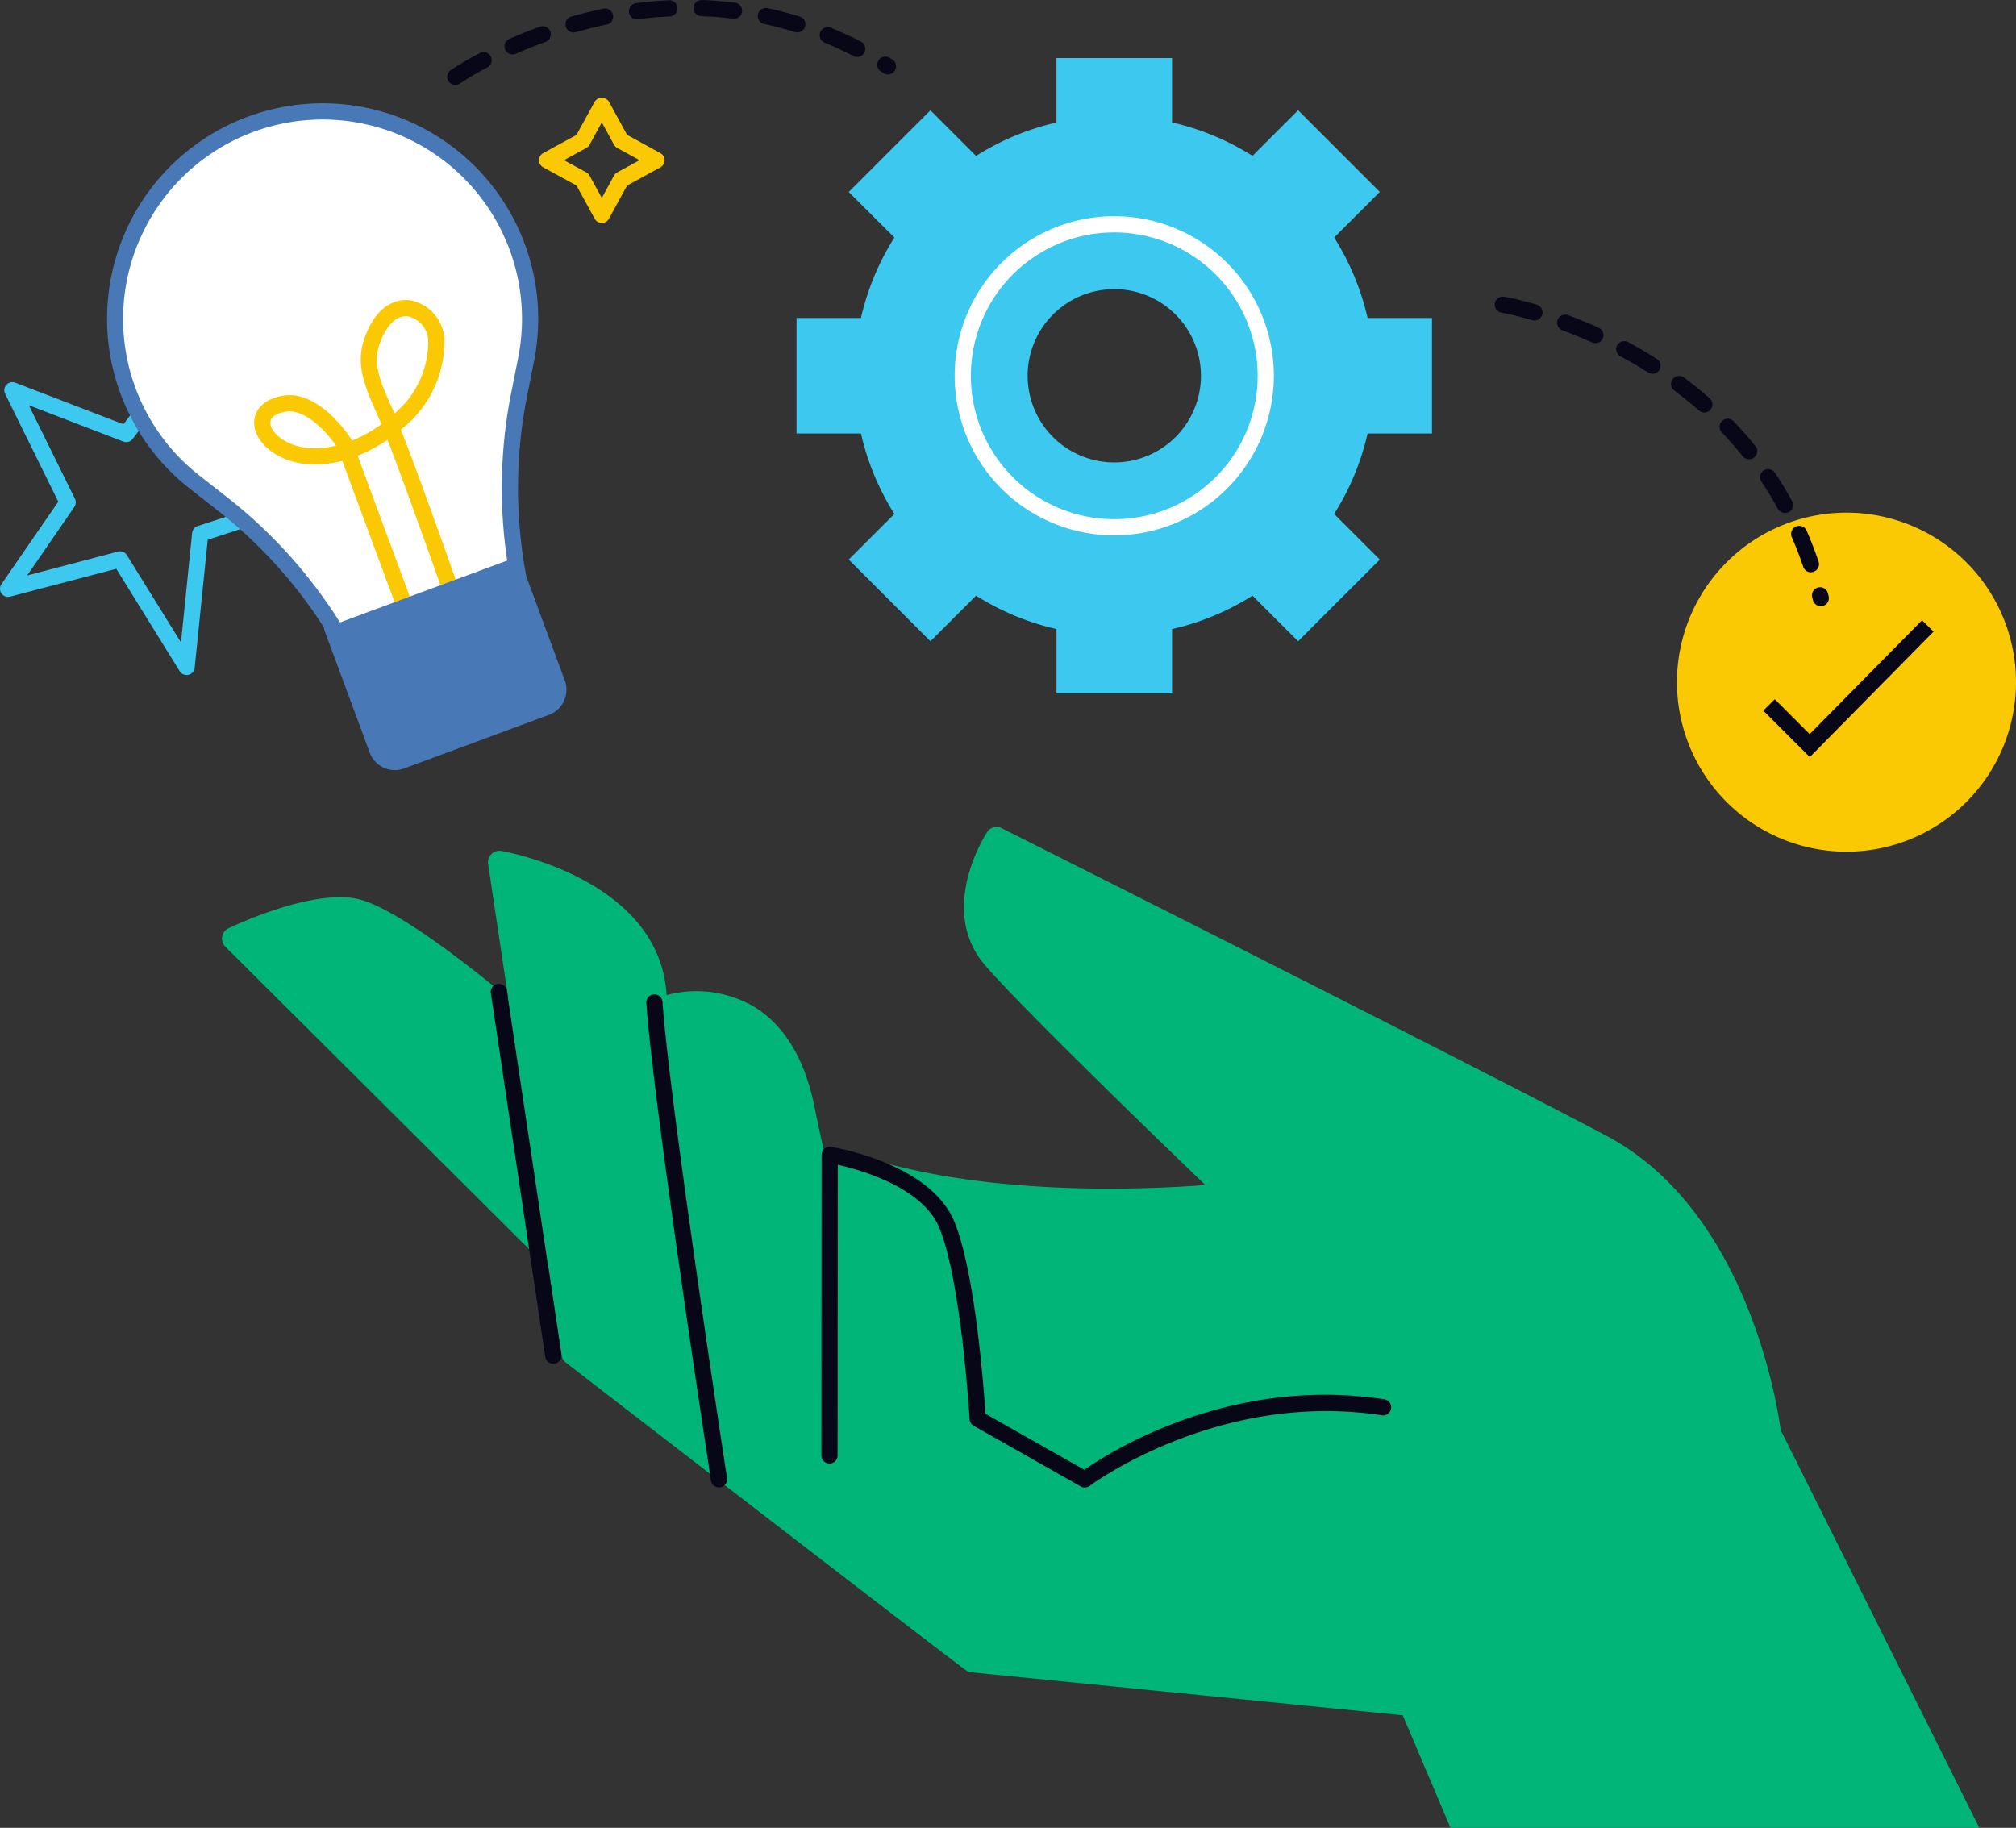
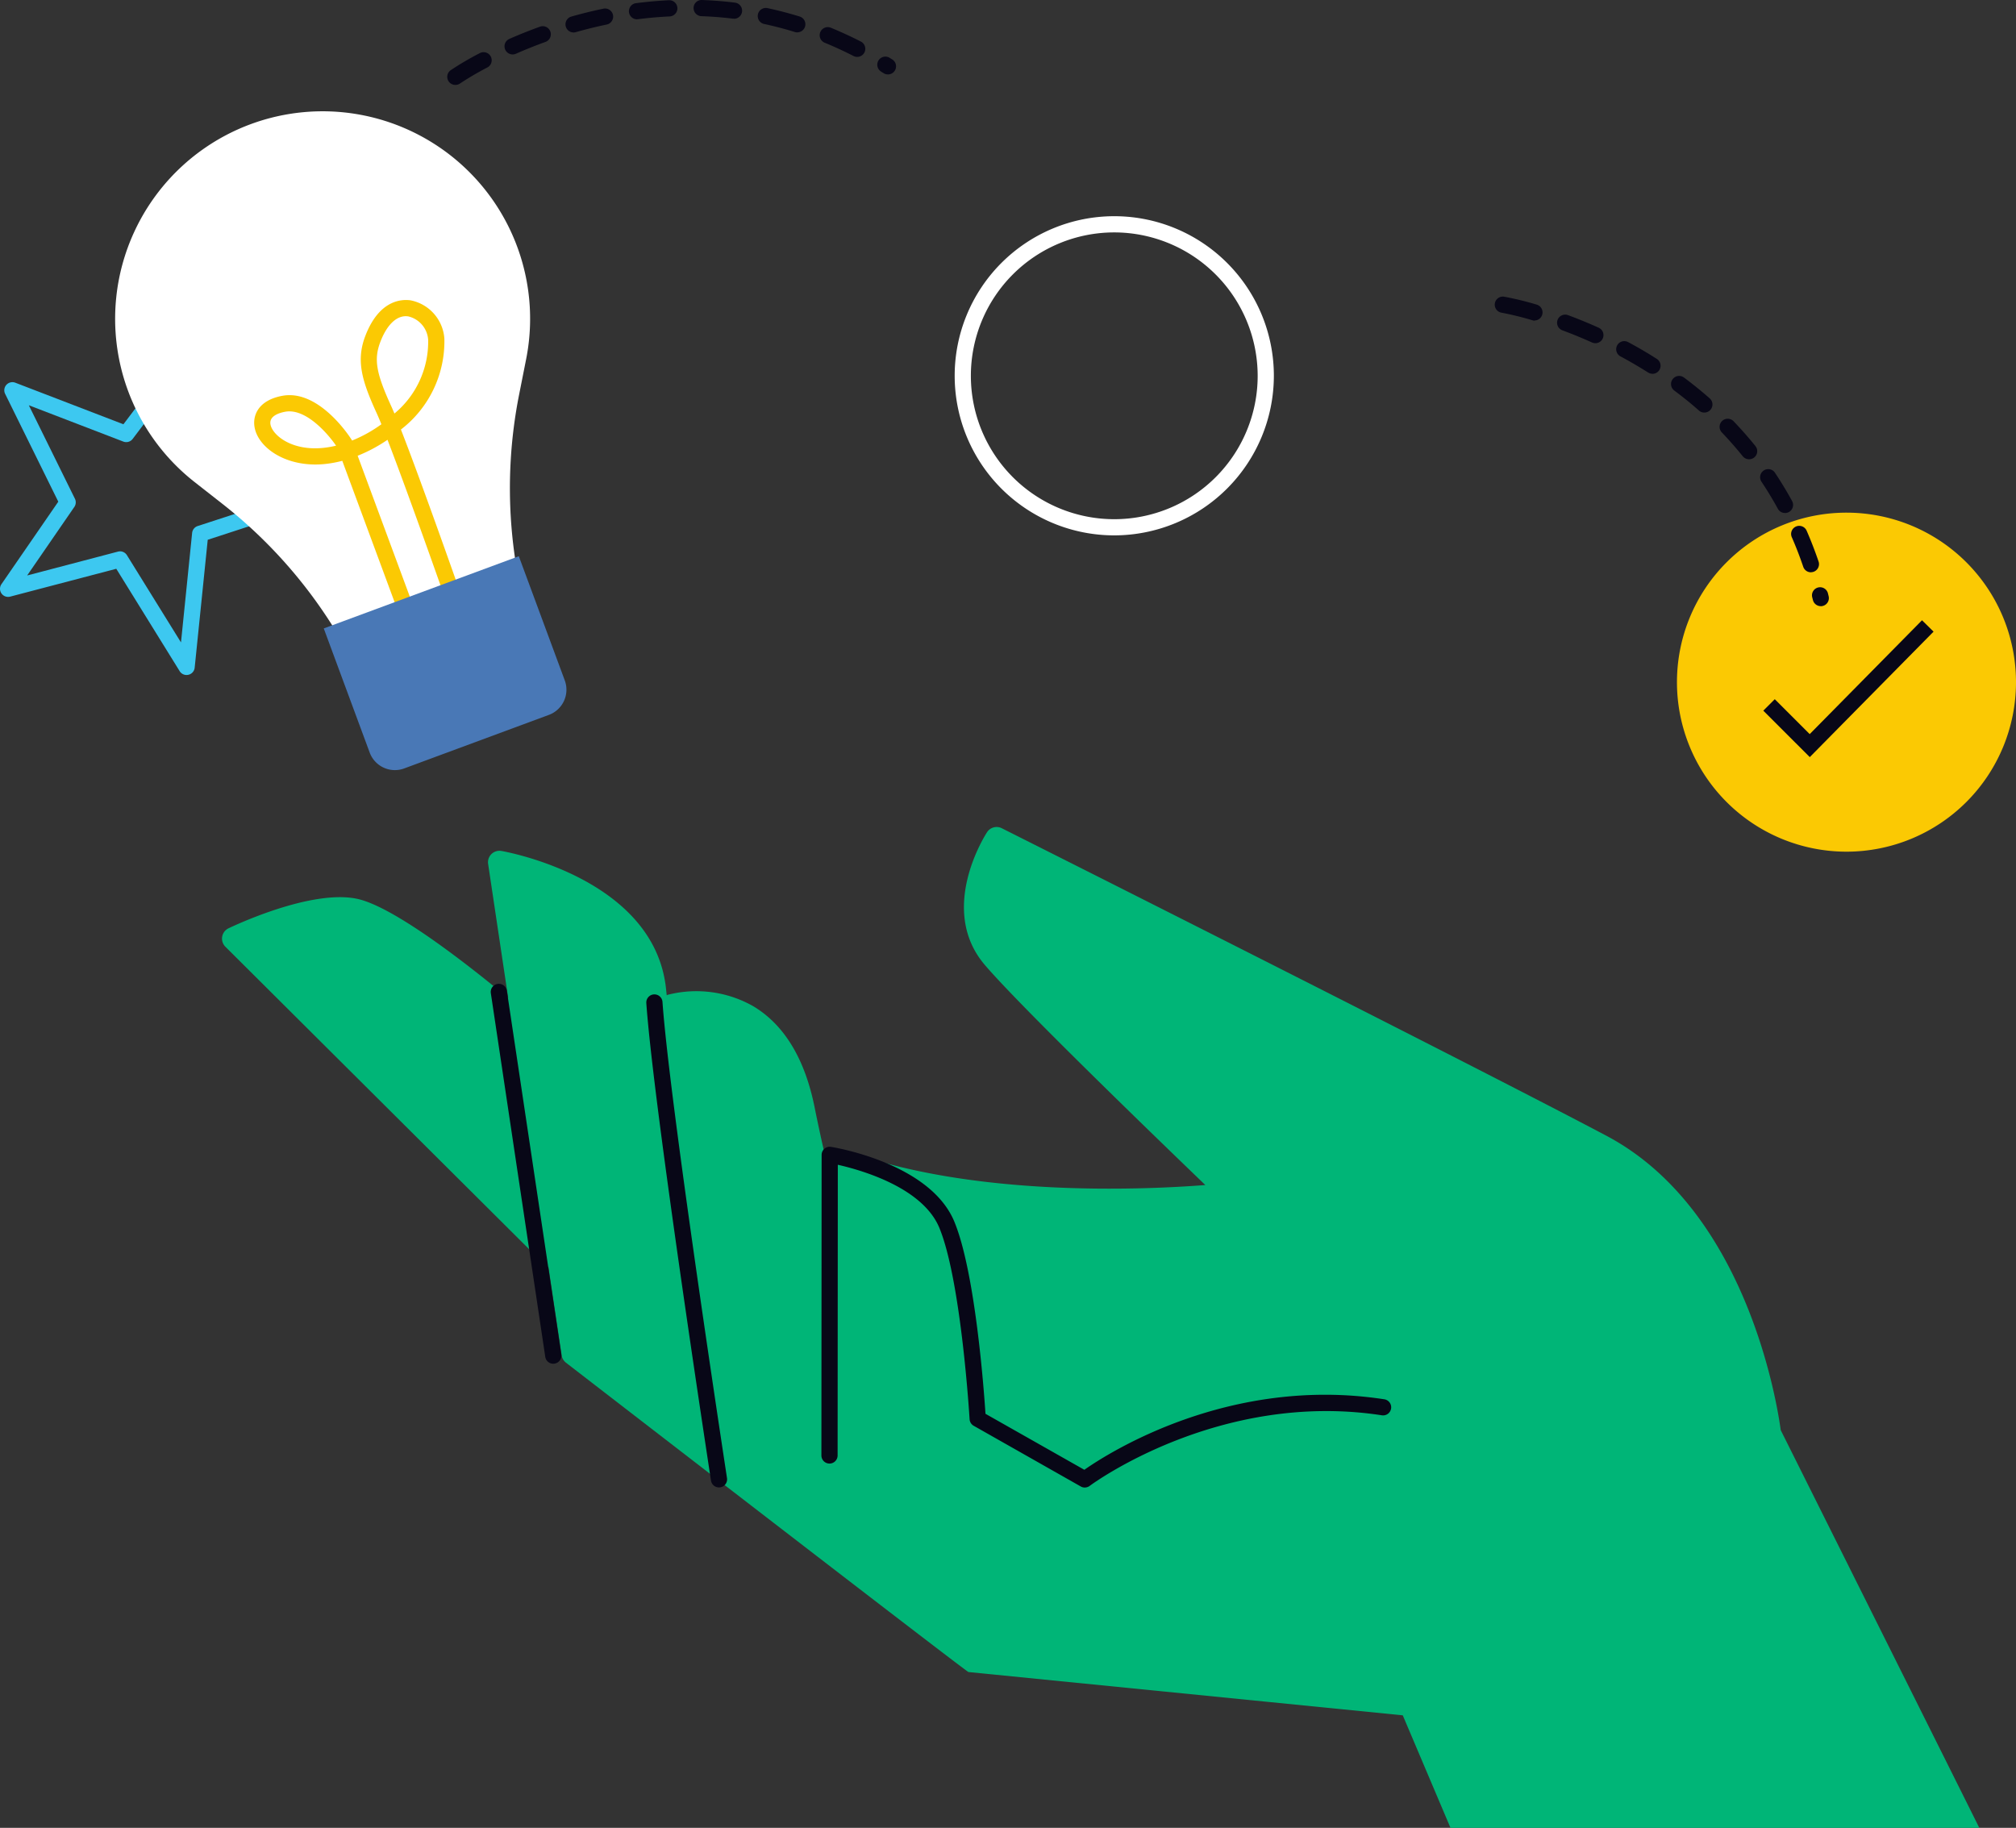
<svg xmlns="http://www.w3.org/2000/svg" id="Groupe_7348" data-name="Groupe 7348" width="144.802" height="131.296" viewBox="0 0 144.802 131.296">
  <rect x="0" y="0" width="144.802" height="131.296" fill="#333333" stroke="none" />
  <g id="Groupe_7331" data-name="Groupe 7331">
    <path id="Tracé_6934" data-name="Tracé 6934" d="M13.4,143.25a.583.583,0,0,1-.495-.275L8.352,135.62l-7.622,2a.582.582,0,0,1-.627-.893L4.187,130.8.368,123.054a.582.582,0,0,1,.731-.8l7.766,2.986,5.221-6.907a.582.582,0,0,1,1.045.306l.7,9.059L25.273,129a.582.582,0,0,1,.1,1.13l-10.452,3.406-.938,9.189a.582.582,0,0,1-.579.523M8.62,134.366a.583.583,0,0,1,.495.275L13,140.909l.8-7.866a.582.582,0,0,1,.4-.494l8.409-2.74-7.4-1.024a.583.583,0,0,1-.5-.532l-.621-8L9.53,126.291a.582.582,0,0,1-.673.192L2.07,123.874l3.312,6.716a.583.583,0,0,1-.043.588L1.951,136.1l6.521-1.713a.584.584,0,0,1,.148-.019" transform="translate(0 -94.764)" fill="#3dc8f0" />
-     <path id="Tracé_6935" data-name="Tracé 6935" d="M200.444,44.517a.581.581,0,0,1-.511-.3l-1.307-2.389-2.389-1.307a.582.582,0,0,1,0-1.021l2.389-1.307,1.307-2.389a.606.606,0,0,1,1.021,0l1.307,2.389,2.389,1.307a.582.582,0,0,1,0,1.021l-2.389,1.307-1.307,2.389a.581.581,0,0,1-.511.3m-2.714-4.509,1.605.878a.585.585,0,0,1,.231.231l.878,1.605.878-1.605a.584.584,0,0,1,.231-.231l1.605-.878-1.605-.878a.585.585,0,0,1-.231-.231l-.878-1.605-.878,1.605a.585.585,0,0,1-.231.231Z" transform="translate(-157.218 -28.502)" fill="#fbc903" />
    <path id="Tracé_6936" data-name="Tracé 6936" d="M633.918,198.535a12.176,12.176,0,1,1-12.176-12.176,12.176,12.176,0,0,1,12.176,12.176" transform="translate(-489.116 -149.535)" fill="#fbc903" />
    <path id="Tracé_6937" data-name="Tracé 6937" d="M644.3,235.308l-3.338-3.337.823-.823,2.509,2.508,8.067-8.178.829.817Z" transform="translate(-514.31 -180.924)" fill="#080717" />
-     <path id="Tracé_6938" data-name="Tracé 6938" d="M316.509,21.111h-8.3v4.627a18.6,18.6,0,0,0-5.777,2.4l-3.277-3.276-5.867,5.867L296.565,34a18.549,18.549,0,0,0-2.4,5.778h-4.627v8.3h4.627a18.548,18.548,0,0,0,2.4,5.778l-3.277,3.276L299.156,63l3.277-3.276a18.548,18.548,0,0,0,5.777,2.4v4.627h8.3V62.126a18.54,18.54,0,0,0,5.778-2.4L325.564,63l5.867-5.867-3.277-3.276a18.543,18.543,0,0,0,2.4-5.778h4.627v-8.3h-4.627a18.544,18.544,0,0,0-2.4-5.778l3.277-3.276-5.867-5.867-3.277,3.276a18.592,18.592,0,0,0-5.778-2.4Zm2.075,22.821a6.224,6.224,0,1,1-6.224-6.224,6.224,6.224,0,0,1,6.224,6.224" transform="translate(-232.325 -16.939)" fill="#3dc8f0" />
    <path id="Tracé_6939" data-name="Tracé 6939" d="M358.482,101.518a11.463,11.463,0,1,1,11.463-11.463,11.476,11.476,0,0,1-11.463,11.463m0-21.762a10.3,10.3,0,1,0,10.3,10.3,10.311,10.311,0,0,0-10.3-10.3" transform="translate(-278.448 -63.062)" fill="#fff" />
    <path id="Tracé_6940" data-name="Tracé 6940" d="M43.217,49.132h0a14.9,14.9,0,0,0,4.334,17.943l2.041,1.6A34.533,34.533,0,0,1,60.645,83.846l.181.488L72.538,80l-.181-.488A34.531,34.531,0,0,1,70.87,60.8l.505-2.546a14.9,14.9,0,0,0-8.393-16.44h0a14.9,14.9,0,0,0-19.764,7.316" transform="translate(-33.584 -32.457)" fill="#fff" />
-     <path id="Tracé_6941" data-name="Tracé 6941" d="M58.421,82.571a.582.582,0,0,1-.546-.38l-.181-.488A33.932,33.932,0,0,0,46.828,66.791l-2.041-1.6a15.484,15.484,0,1,1,24.754-9.163l-.505,2.546A33.927,33.927,0,0,0,70.5,76.963l.181.488a.582.582,0,0,1-.344.748L58.623,82.535a.589.589,0,0,1-.2.036M41.341,47.029h0a14.275,14.275,0,0,0,4.165,17.243l2.041,1.6A35.089,35.089,0,0,1,58.764,81.241l10.621-3.932a35.1,35.1,0,0,1-1.491-18.966L68.4,55.8a14.321,14.321,0,0,0-27.058-8.768" transform="translate(-31.179 -30.112)" fill="#4978b6" />
    <path id="Tracé_6942" data-name="Tracé 6942" d="M103.2,131.618a.583.583,0,0,1-.546-.38L98.72,120.608a8.181,8.181,0,0,1-1.3.234c-2.736.262-4.8-1.194-5.011-2.715-.119-.857.345-1.882,2.006-2.189,2.646-.488,4.871,2.99,4.965,3.138a.557.557,0,0,1,.041.077,9.842,9.842,0,0,0,2.108-1.171c-.137-.337-.257-.62-.354-.831-1.08-2.358-1.473-3.791-.784-5.556.994-2.547,2.593-2.606,3.233-2.515a3.015,3.015,0,0,1,2.428,2.744,7.987,7.987,0,0,1-3.12,6.536c1.466,3.752,4.043,11.092,4.173,11.461a.582.582,0,1,1-1.1.385c-.031-.088-2.549-7.257-4.037-11.108a10.969,10.969,0,0,1-2.144,1.146l3.92,10.589a.582.582,0,0,1-.546.784m-8.276-14.562a1.646,1.646,0,0,0-.3.027c-.432.08-1.145.3-1.064.884.1.734,1.44,1.935,3.749,1.717a6.9,6.9,0,0,0,.967-.164c-.584-.847-1.992-2.463-3.354-2.463m8.364-6.836c-.708,0-1.361.644-1.812,1.8-.5,1.269-.333,2.268.758,4.648.069.15.148.333.236.543a6.707,6.707,0,0,0,2.423-5.286,1.854,1.854,0,0,0-1.434-1.692,1.21,1.21,0,0,0-.17-.012" transform="translate(-74.135 -87.507)" fill="#fbc903" />
    <path id="Tracé_6943" data-name="Tracé 6943" d="M163.153,6.1a.582.582,0,0,1-.331-1.061,22.013,22.013,0,0,1,2.072-1.215.582.582,0,1,1,.543,1.029A21.567,21.567,0,0,0,163.483,6a.581.581,0,0,1-.33.1m31.069-.754a.582.582,0,0,1-.308-.089l-.181-.113a.582.582,0,0,1,.615-.989l.184.115a.582.582,0,0,1-.31,1.076m-2.208-1.26a.576.576,0,0,1-.265-.064c-.677-.347-1.373-.668-2.068-.953a.582.582,0,1,1,.442-1.077c.726.3,1.452.632,2.158.995a.582.582,0,0,1-.266,1.1m-24.75-.177a.582.582,0,0,1-.234-1.115c.721-.317,1.461-.612,2.2-.879a.582.582,0,1,1,.395,1.095c-.714.258-1.429.544-2.126.85a.579.579,0,0,1-.234.05m4.379-1.58a.582.582,0,0,1-.159-1.142c.764-.217,1.538-.408,2.3-.566a.582.582,0,1,1,.237,1.14c-.736.153-1.483.337-2.22.547a.587.587,0,0,1-.159.022m16.069-.005a.575.575,0,0,1-.173-.026c-.723-.224-1.464-.419-2.2-.577a.582.582,0,1,1,.244-1.138c.771.166,1.545.369,2.3.6a.582.582,0,0,1-.172,1.138M176.2,1.387a.582.582,0,0,1-.074-1.159c.789-.1,1.584-.173,2.365-.211a.582.582,0,1,1,.056,1.163c-.749.036-1.514.1-2.272.2a.577.577,0,0,1-.076,0m6.968-.039a.591.591,0,0,1-.072,0c-.747-.092-1.511-.153-2.27-.179a.582.582,0,0,1-.561-.6.573.573,0,0,1,.6-.561c.792.028,1.589.091,2.371.188a.582.582,0,0,1-.071,1.16" transform="translate(-130.446 0)" fill="#080717" />
    <path id="Tracé_6944" data-name="Tracé 6944" d="M566.732,130.042a.582.582,0,0,1-.565-.442l-.051-.2a.582.582,0,0,1,1.129-.283l.051.207a.582.582,0,0,1-.566.722m-.708-2.436a.583.583,0,0,1-.551-.4c-.244-.721-.52-1.435-.821-2.122a.582.582,0,0,1,1.067-.466c.313.717.6,1.462.857,2.214a.582.582,0,0,1-.364.738.588.588,0,0,1-.187.031m-1.861-4.256a.582.582,0,0,1-.512-.3c-.362-.663-.758-1.317-1.177-1.944a.582.582,0,0,1,.968-.647c.438.656.852,1.341,1.231,2.034a.582.582,0,0,1-.51.861m-2.582-3.863a.581.581,0,0,1-.453-.217c-.472-.585-.978-1.16-1.5-1.708a.582.582,0,1,1,.84-.806c.549.572,1.078,1.172,1.571,1.784a.582.582,0,0,1-.453.947m-3.22-3.355a.581.581,0,0,1-.384-.145c-.563-.5-1.16-.979-1.772-1.436a.582.582,0,1,1,.7-.933c.637.475,1.258.979,1.845,1.495a.582.582,0,0,1-.385,1.019m-3.728-2.786a.581.581,0,0,1-.311-.091c-.635-.4-1.3-.791-1.975-1.153a.582.582,0,1,1,.551-1.025c.7.375,1.389.778,2.047,1.2a.582.582,0,0,1-.312,1.074m-4.1-2.2a.58.58,0,0,1-.239-.052c-.694-.312-1.407-.605-2.12-.87a.582.582,0,1,1,.405-1.091c.738.274,1.476.577,2.193.9a.582.582,0,0,1-.239,1.113m-4.37-1.62A.579.579,0,0,1,546,109.5a21.646,21.646,0,0,0-2.205-.54.582.582,0,0,1,.192-1.148,22.222,22.222,0,0,1,2.34.57.582.582,0,0,1-.163,1.141" transform="translate(-435.952 -86.501)" fill="#080717" />
    <path id="Tracé_6945" data-name="Tracé 6945" d="M165.521,364.439l3.427,8.082h37.981c-.027-.078-14.26-28.565-14.26-28.565-.271-2-2.489-15.843-12.529-21.152-10.232-5.413-43.091-21.92-43.422-22.086a.82.82,0,0,0-1.056.285c-.146.224-3.557,5.559-.159,9.537,2.515,2.944,12.27,12.377,15.837,15.808-4.5.348-16.645.882-25.771-2.457a.815.815,0,0,0-1.052.488.8.8,0,0,0,.078.7.814.814,0,0,0-.289.154c-.016.014-.022.034-.037.049-.314-1.323-.661-2.865-.99-4.5-.7-3.5-2.183-5.942-4.4-7.273a8.276,8.276,0,0,0-6.156-.825c-.026.008-.045.027-.07.037-.014-.138-.03-.284-.043-.411-.786-7.938-11.38-9.881-11.832-9.96a.823.823,0,0,0-.953.931l1.443,9.643c-1.7-1.422-7.916-6.508-10.848-7.134-3.344-.714-9.005,2.006-9.246,2.119a.821.821,0,0,0-.221,1.32l22.973,22.879a.78.78,0,0,0,.234.143l.947,6.329a.821.821,0,0,0,.309.528s28.757,22.206,28.91,22.221Z" transform="translate(-64.765 -241.226)" fill="#00b577" />
    <path id="Tracé_6946" data-name="Tracé 6946" d="M182.883,384.971a.582.582,0,0,1-.575-.5L178.4,358.36a.582.582,0,1,1,1.151-.172L183.46,384.3a.582.582,0,0,1-.489.662.566.566,0,0,1-.087.007" transform="translate(-143.144 -287.012)" fill="#080717" />
    <path id="Tracé_6947" data-name="Tracé 6947" d="M240.144,396.852a.582.582,0,0,1-.575-.495c-1.25-8.219-4.206-28.016-4.645-34.308a.582.582,0,0,1,1.161-.081c.449,6.425,3.661,27.813,4.635,34.215a.581.581,0,0,1-.576.669" transform="translate(-188.502 -290.009)" fill="#080717" />
    <path id="Tracé_6948" data-name="Tracé 6948" d="M317.489,441.349a.581.581,0,0,1-.287-.076l-7.693-4.361a.582.582,0,0,1-.294-.472c-.006-.1-.6-9.935-2.171-13.743-1.2-2.9-5.6-4.15-7.294-4.533l-.015,20.881a.582.582,0,0,1-.582.582h0a.582.582,0,0,1-.582-.583l.016-21.592a.582.582,0,0,1,.673-.574c.29.046,7.126,1.178,8.86,5.374,1.5,3.635,2.121,12.034,2.237,13.8l7.1,4.022c1.755-1.228,10.421-6.772,21.527-5.067a.582.582,0,1,1-.176,1.15c-11.7-1.791-20.871,5-20.963,5.071a.582.582,0,0,1-.351.118" transform="translate(-239.573 -334.498)" fill="#080717" />
    <path id="Tracé_6949" data-name="Tracé 6949" d="M133.856,213.588l-10.393,3.847a1.929,1.929,0,0,1-2.479-1.139l-3.3-8.918,14.011-5.186,3.3,8.918a1.929,1.929,0,0,1-1.14,2.479" transform="translate(-94.43 -162.238)" fill="#4978b6" />
  </g>
</svg>